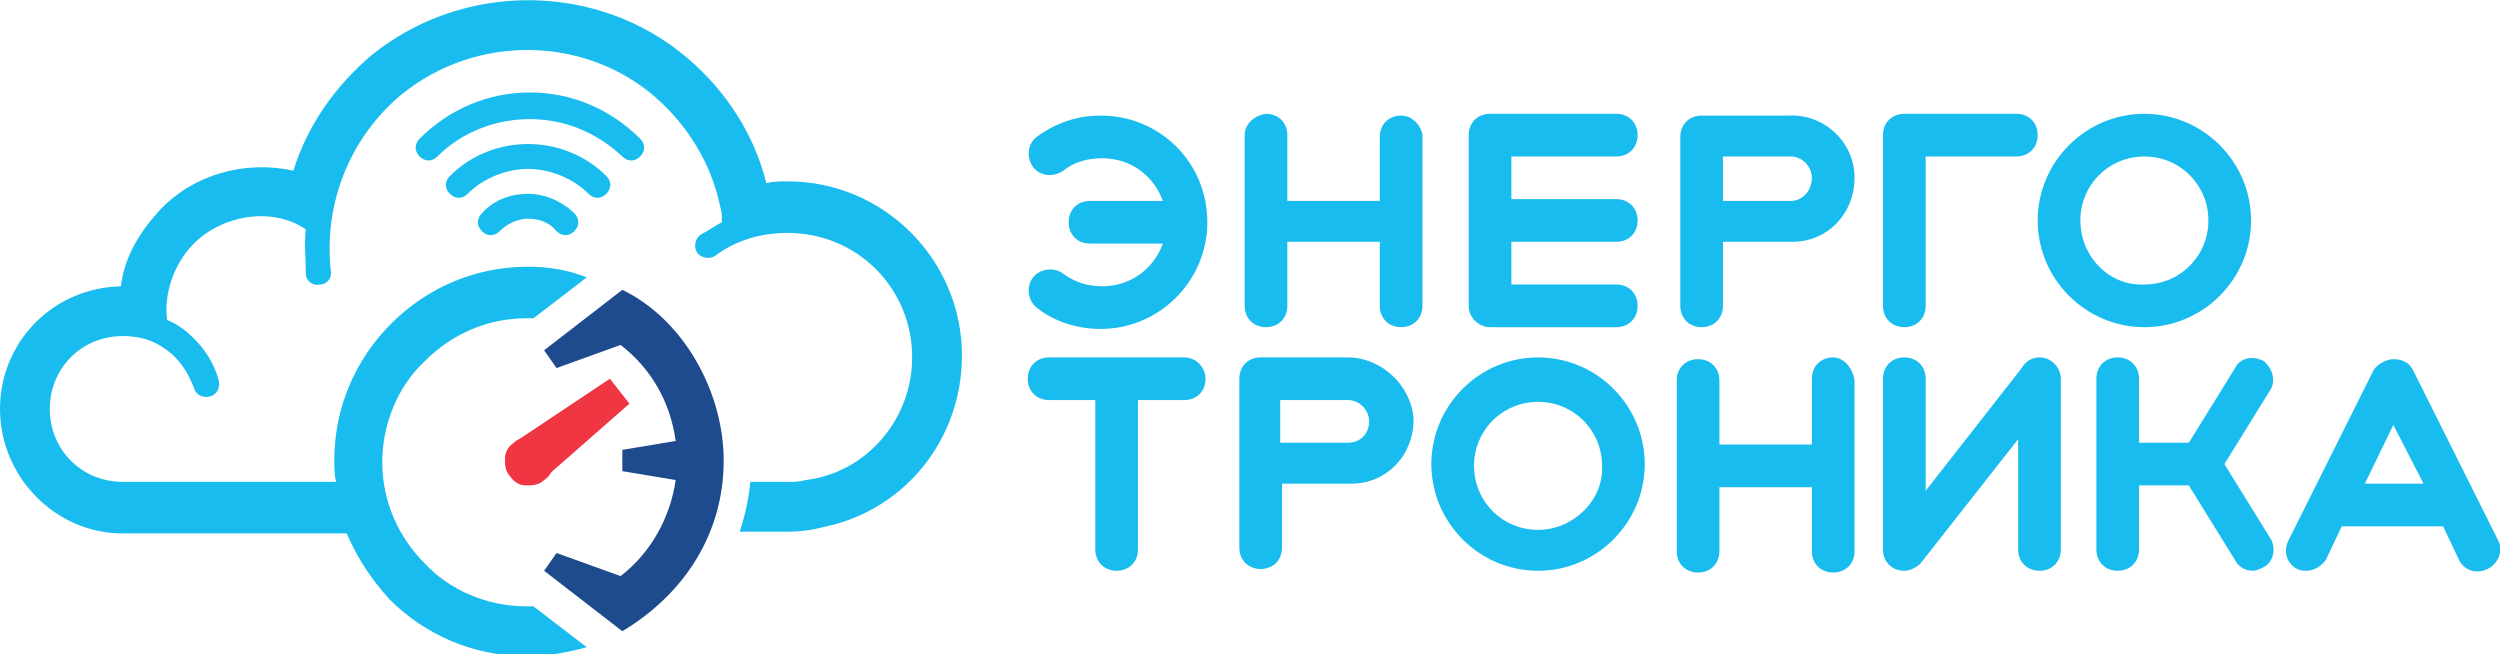
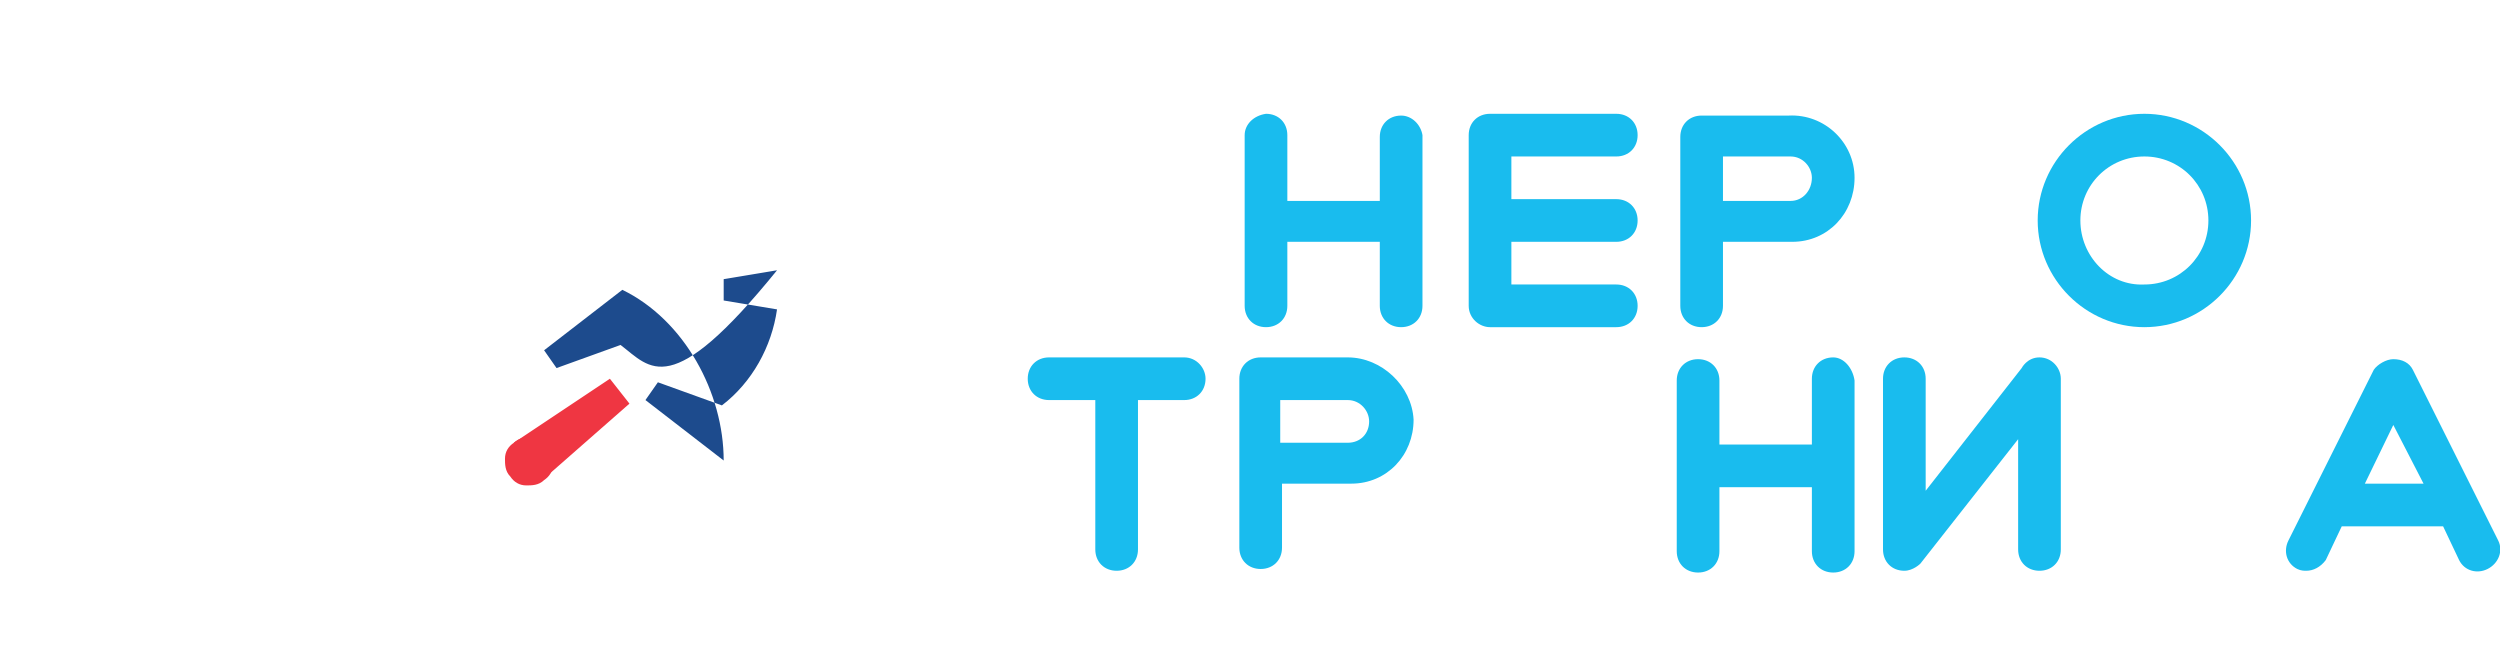
<svg xmlns="http://www.w3.org/2000/svg" id="Layer_1" x="0px" y="0px" viewBox="0 0 140.6 36.8" style="enable-background:new 0 0 140.6 36.8;" xml:space="preserve">
  <style type="text/css"> .st0{fill:#19BCEE;} .st1{fill-rule:evenodd;clip-rule:evenodd;fill:#1D4B8D;} .st2{fill-rule:evenodd;clip-rule:evenodd;fill:#EF3642;} </style>
  <g>
    <g>
      <g>
-         <path class="st0" d="M23.6,7.8c-0.3,0.3-0.3,0.7,0,1c0.3,0.3,0.7,0.3,1,0c1.4-1.4,3.3-2.1,5.2-2.1c1.9,0,3.7,0.7,5.2,2.1 c0.3,0.3,0.7,0.3,1,0c0.3-0.3,0.3-0.7,0-1c-1.7-1.7-3.9-2.6-6.2-2.6C27.5,5.2,25.3,6.1,23.6,7.8L23.6,7.8z M27.1,12 c-0.3,0.3-0.3,0.7,0,1c0.3,0.3,0.7,0.3,1,0c0.4-0.4,1-0.7,1.6-0.7c0.6,0,1.2,0.2,1.6,0.7c0.3,0.3,0.7,0.3,1,0 c0.3-0.3,0.3-0.7,0-1c-0.7-0.7-1.7-1.1-2.6-1.1C28.8,10.9,27.8,11.2,27.1,12L27.1,12z M25.3,9.9c-0.3,0.3-0.3,0.7,0,1 c0.3,0.3,0.7,0.3,1,0c0.9-0.9,2.2-1.4,3.4-1.4c1.2,0,2.5,0.5,3.4,1.4c0.3,0.3,0.7,0.3,1,0c0.3-0.3,0.3-0.7,0-1 c-1.2-1.2-2.8-1.8-4.4-1.8C28.1,8.1,26.5,8.7,25.3,9.9L25.3,9.9z M20.9,3.1c-2,1.7-3.6,3.9-4.4,6.5c-2.7-0.6-5.6,0.2-7.5,2.2 c-1.1,1.2-2,2.6-2.2,4.3C2.9,16.2,0,19.3,0,23C0,26.8,3.1,30,6.9,30h12.6c0.6,1.4,1.4,2.6,2.4,3.7c2,2,4.7,3.2,7.7,3.2 c1.2,0,2.3-0.2,3.4-0.5l-3-2.3v0c-0.1,0-0.2,0-0.4,0c-2.2,0-4.3-0.9-5.7-2.4c-1.5-1.5-2.4-3.5-2.4-5.7c0-2.2,0.9-4.3,2.4-5.7 c1.5-1.5,3.5-2.4,5.7-2.4c0.1,0,0.3,0,0.4,0l3-2.3C32,15.2,30.9,15,29.7,15c-3,0-5.7,1.2-7.7,3.2c-2,2-3.2,4.7-3.2,7.7 c0,0.4,0,0.8,0.1,1.2H6.9c-2.3,0-4.1-1.8-4.1-4.1c0-2.3,1.8-4.1,4.1-4.1c0.9,0,1.7,0.2,2.5,0.8c0.7,0.5,1.2,1.3,1.5,2.1 c0.1,0.4,0.5,0.6,0.9,0.5c0.4-0.1,0.6-0.5,0.5-0.9c-0.3-1.2-1.1-2.2-2-2.9c-0.3-0.2-0.6-0.4-0.9-0.5c-0.2-1.5,0.4-3.2,1.5-4.3 c1.6-1.6,4.4-2.1,6.3-0.8c-0.1,0.8,0,1.7,0,2.5c0,0.4,0.4,0.7,0.8,0.6c0.4,0,0.7-0.4,0.6-0.8c-0.4-3.8,1.1-7.5,4-9.9 C26.8,1.9,32.9,2,36.9,5.5c1.8,1.6,3.1,3.7,3.6,6.1c0.1,0.3,0.1,0.6,0.1,0.9c-0.4,0.2-0.8,0.5-1.2,0.7c-0.3,0.2-0.4,0.7-0.2,1 c0.2,0.3,0.7,0.4,1,0.2c1.2-0.9,2.6-1.3,4.1-1.3c3.9,0,7,3.1,7,7c0,3.5-2.6,6.5-6,6.9c-0.4,0.1-0.5,0.1-1,0.1h-2.1 c-0.1,1-0.3,1.9-0.6,2.8h2.7c0.8,0,1.4-0.1,2.2-0.3c4.5-1,7.6-5,7.6-9.6c0-5.4-4.4-9.8-9.8-9.8c-0.4,0-0.8,0-1.2,0.1 c-0.7-2.8-2.3-5.2-4.4-7C33.7-1,26.1-1.1,20.9,3.1L20.9,3.1z" />
-       </g>
+         </g>
      <g>
-         <path class="st1" d="M34.9,19.4l-3.6,1.3l-0.7-1l4.4-3.4c3.5,1.7,5.7,5.8,5.7,9.6c0,4.1-2.2,7.5-5.7,9.6l-4.4-3.4l0.7-1l3.6,1.3 c1.7-1.3,2.8-3.3,3.1-5.4l-3-0.5v-1.2l3-0.5C37.7,22.6,36.6,20.7,34.9,19.4L34.9,19.4z" />
+         <path class="st1" d="M34.9,19.4l-3.6,1.3l-0.7-1l4.4-3.4c3.5,1.7,5.7,5.8,5.7,9.6l-4.4-3.4l0.7-1l3.6,1.3 c1.7-1.3,2.8-3.3,3.1-5.4l-3-0.5v-1.2l3-0.5C37.7,22.6,36.6,20.7,34.9,19.4L34.9,19.4z" />
      </g>
      <g>
        <path class="st2" d="M30.8,25.1c-0.2-0.3-0.5-0.5-0.9-0.5c-0.3,0-0.7,0-1,0.3c-0.3,0.2-0.5,0.5-0.5,0.9c0,0.3,0,0.7,0.3,1 c0.2,0.3,0.5,0.5,0.9,0.5c0.3,0,0.7,0,1-0.3c0.3-0.2,0.5-0.5,0.5-0.9C31.1,25.8,31,25.4,30.8,25.1L30.8,25.1z" />
      </g>
      <g>
        <polygon class="st2" points="34.3,21.3 28.9,24.9 30.5,27 35.4,22.7 34.3,21.3 " />
      </g>
    </g>
    <g>
      <g>
        <path class="st0" d="M83.8,18.4h7.1c0.7,0,1.2-0.5,1.2-1.2s-0.5-1.2-1.2-1.2H85v-2.4h5.9c0.7,0,1.2-0.5,1.2-1.2 c0-0.7-0.5-1.2-1.2-1.2H85V8.8h5.9c0.7,0,1.2-0.5,1.2-1.2c0-0.7-0.5-1.2-1.2-1.2h-7.1c-0.7,0-1.2,0.5-1.2,1.2v9.6v0 C82.6,17.9,83.2,18.4,83.8,18.4z" />
        <path class="st0" d="M78.8,6.5c-0.7,0-1.2,0.5-1.2,1.2v3.6h-5.2V7.6c0-0.7-0.5-1.2-1.2-1.2C70.5,6.5,70,7,70,7.6v9.6 c0,0.7,0.5,1.2,1.2,1.2c0.7,0,1.2-0.5,1.2-1.2v-3.6h5.2v3.6c0,0.7,0.5,1.2,1.2,1.2c0.7,0,1.2-0.5,1.2-1.2V7.6 C79.9,7,79.4,6.5,78.8,6.5z" />
-         <path class="st0" d="M61.9,6.5c-1.3,0-2.5,0.4-3.6,1.2c-0.5,0.4-0.6,1.1-0.2,1.7c0.4,0.5,1.1,0.6,1.7,0.2 c0.6-0.5,1.4-0.7,2.2-0.7c1.6,0,2.9,1,3.4,2.4h-4.1c-0.7,0-1.2,0.5-1.2,1.2c0,0.7,0.5,1.2,1.2,1.2h4.1c-0.5,1.4-1.8,2.4-3.4,2.4 c-0.8,0-1.5-0.2-2.2-0.7c-0.5-0.4-1.3-0.3-1.7,0.2c-0.4,0.5-0.3,1.3,0.2,1.7c1,0.8,2.3,1.2,3.6,1.2c3.3,0,6-2.7,6-6 C67.9,9.1,65.2,6.5,61.9,6.5z" />
        <path class="st0" d="M66.6,20.1h-7.6c-0.7,0-1.2,0.5-1.2,1.2c0,0.7,0.5,1.2,1.2,1.2h2.6v8.4c0,0.7,0.5,1.2,1.2,1.2 c0.7,0,1.2-0.5,1.2-1.2v-8.4h2.6c0.7,0,1.2-0.5,1.2-1.2C67.8,20.7,67.3,20.1,66.6,20.1z" />
        <path class="st0" d="M126.6,12.4c0-3.3-2.7-6-6-6c-3.3,0-6,2.7-6,6c0,3.3,2.7,6,6,6C123.9,18.4,126.6,15.7,126.6,12.4z M117,12.4 c0-2,1.6-3.6,3.6-3.6c2,0,3.6,1.6,3.6,3.6c0,2-1.6,3.6-3.6,3.6C118.6,16.1,117,14.4,117,12.4z" />
        <path class="st0" d="M114.7,20.1c-0.7,0-1,0.6-1,0.6l-5.4,6.9v-6.3c0-0.7-0.5-1.2-1.2-1.2c-0.7,0-1.2,0.5-1.2,1.2v9.6 c0,0.7,0.5,1.2,1.2,1.2c0.5,0,0.9-0.4,0.9-0.4l5.5-7v6.2c0,0.7,0.5,1.2,1.2,1.2c0.7,0,1.2-0.5,1.2-1.2v-9.6 C115.9,20.7,115.4,20.1,114.7,20.1z" />
-         <path class="st0" d="M127.3,20.3c-0.6-0.3-1.3-0.2-1.6,0.4l-2.6,4.2h-2.8v-3.6c0-0.7-0.5-1.2-1.2-1.2c-0.7,0-1.2,0.5-1.2,1.2v9.6 c0,0.7,0.5,1.2,1.2,1.2c0.7,0,1.2-0.5,1.2-1.2v-3.6h2.8l2.6,4.2c0.2,0.4,0.6,0.6,1,0.6c0.2,0,0.4-0.1,0.6-0.2 c0.6-0.3,0.7-1.1,0.4-1.6l-2.6-4.2l2.6-4.2C128,21.4,127.8,20.7,127.3,20.3z" />
-         <path class="st0" d="M86.5,20.1c-3.3,0-6,2.7-6,6c0,3.3,2.7,6,6,6c3.3,0,6-2.7,6-6C92.5,22.8,89.8,20.1,86.5,20.1z M86.5,29.8 c-2,0-3.6-1.6-3.6-3.6c0-2,1.6-3.6,3.6-3.6c2,0,3.6,1.6,3.6,3.6C90.2,28.1,88.5,29.8,86.5,29.8z" />
        <path class="st0" d="M140.5,30.4l-4.8-9.6c-0.2-0.4-0.6-0.6-1.1-0.6c-0.4,0-0.9,0.3-1.1,0.6l-4.8,9.6c-0.3,0.6-0.1,1.3,0.5,1.6 c0.2,0.1,0.4,0.1,0.5,0.1c0.4,0,0.8-0.2,1.1-0.6l0.9-1.9h5.7l0.9,1.9c0.3,0.6,1,0.8,1.6,0.5C140.5,31.7,140.8,31,140.5,30.4z M133,27.2l1.6-3.3l1.7,3.3H133z" />
        <path class="st0" d="M103.1,20.1c-0.7,0-1.2,0.5-1.2,1.2V25h-5.2v-3.6c0-0.7-0.5-1.2-1.2-1.2c-0.7,0-1.2,0.5-1.2,1.2v9.6 c0,0.7,0.5,1.2,1.2,1.2c0.7,0,1.2-0.5,1.2-1.2v-3.6h5.2v3.6c0,0.7,0.5,1.2,1.2,1.2c0.7,0,1.2-0.5,1.2-1.2v-9.6 C104.2,20.7,103.7,20.1,103.1,20.1z" />
        <path class="st0" d="M100.6,6.5h-4.9c-0.7,0-1.2,0.5-1.2,1.2c0,0,0,0,0,0v4.7c0,0,0,0,0,0c0,0,0,0,0,0v4.8c0,0.7,0.5,1.2,1.2,1.2 c0.7,0,1.2-0.5,1.2-1.2v-3.6h3.8c0,0,0,0,0.1,0c2,0,3.5-1.6,3.5-3.6C104.3,8,102.6,6.4,100.6,6.5z M100.7,11.3 C100.7,11.3,100.7,11.3,100.7,11.3l-3.8,0V8.8h3.8c0,0,0,0,0,0c0.7,0,1.2,0.6,1.2,1.2C101.9,10.7,101.4,11.3,100.7,11.3z" />
-         <path class="st0" d="M107.1,18.4c0.7,0,1.2-0.5,1.2-1.2V8.8h5.1c0.7,0,1.2-0.5,1.2-1.2c0-0.7-0.5-1.2-1.2-1.2h-6.3 c-0.7,0-1.2,0.5-1.2,1.2v9.6C105.9,17.9,106.4,18.4,107.1,18.4z" />
        <path class="st0" d="M75.8,20.1h-4.9c-0.7,0-1.2,0.5-1.2,1.2c0,0,0,0,0,0v4.7c0,0,0,0,0,0c0,0,0,0,0,0v4.8c0,0.7,0.5,1.2,1.2,1.2 c0.7,0,1.2-0.5,1.2-1.2v-3.6h3.8c0,0,0,0,0.1,0c2,0,3.5-1.6,3.5-3.6C79.4,21.7,77.7,20.1,75.8,20.1z M75.8,24.9 C75.8,24.9,75.8,24.9,75.8,24.9l-3.8,0v-2.4h3.8c0,0,0,0,0,0c0.7,0,1.2,0.6,1.2,1.2C77,24.4,76.5,24.9,75.8,24.9z" />
      </g>
    </g>
  </g>
</svg>